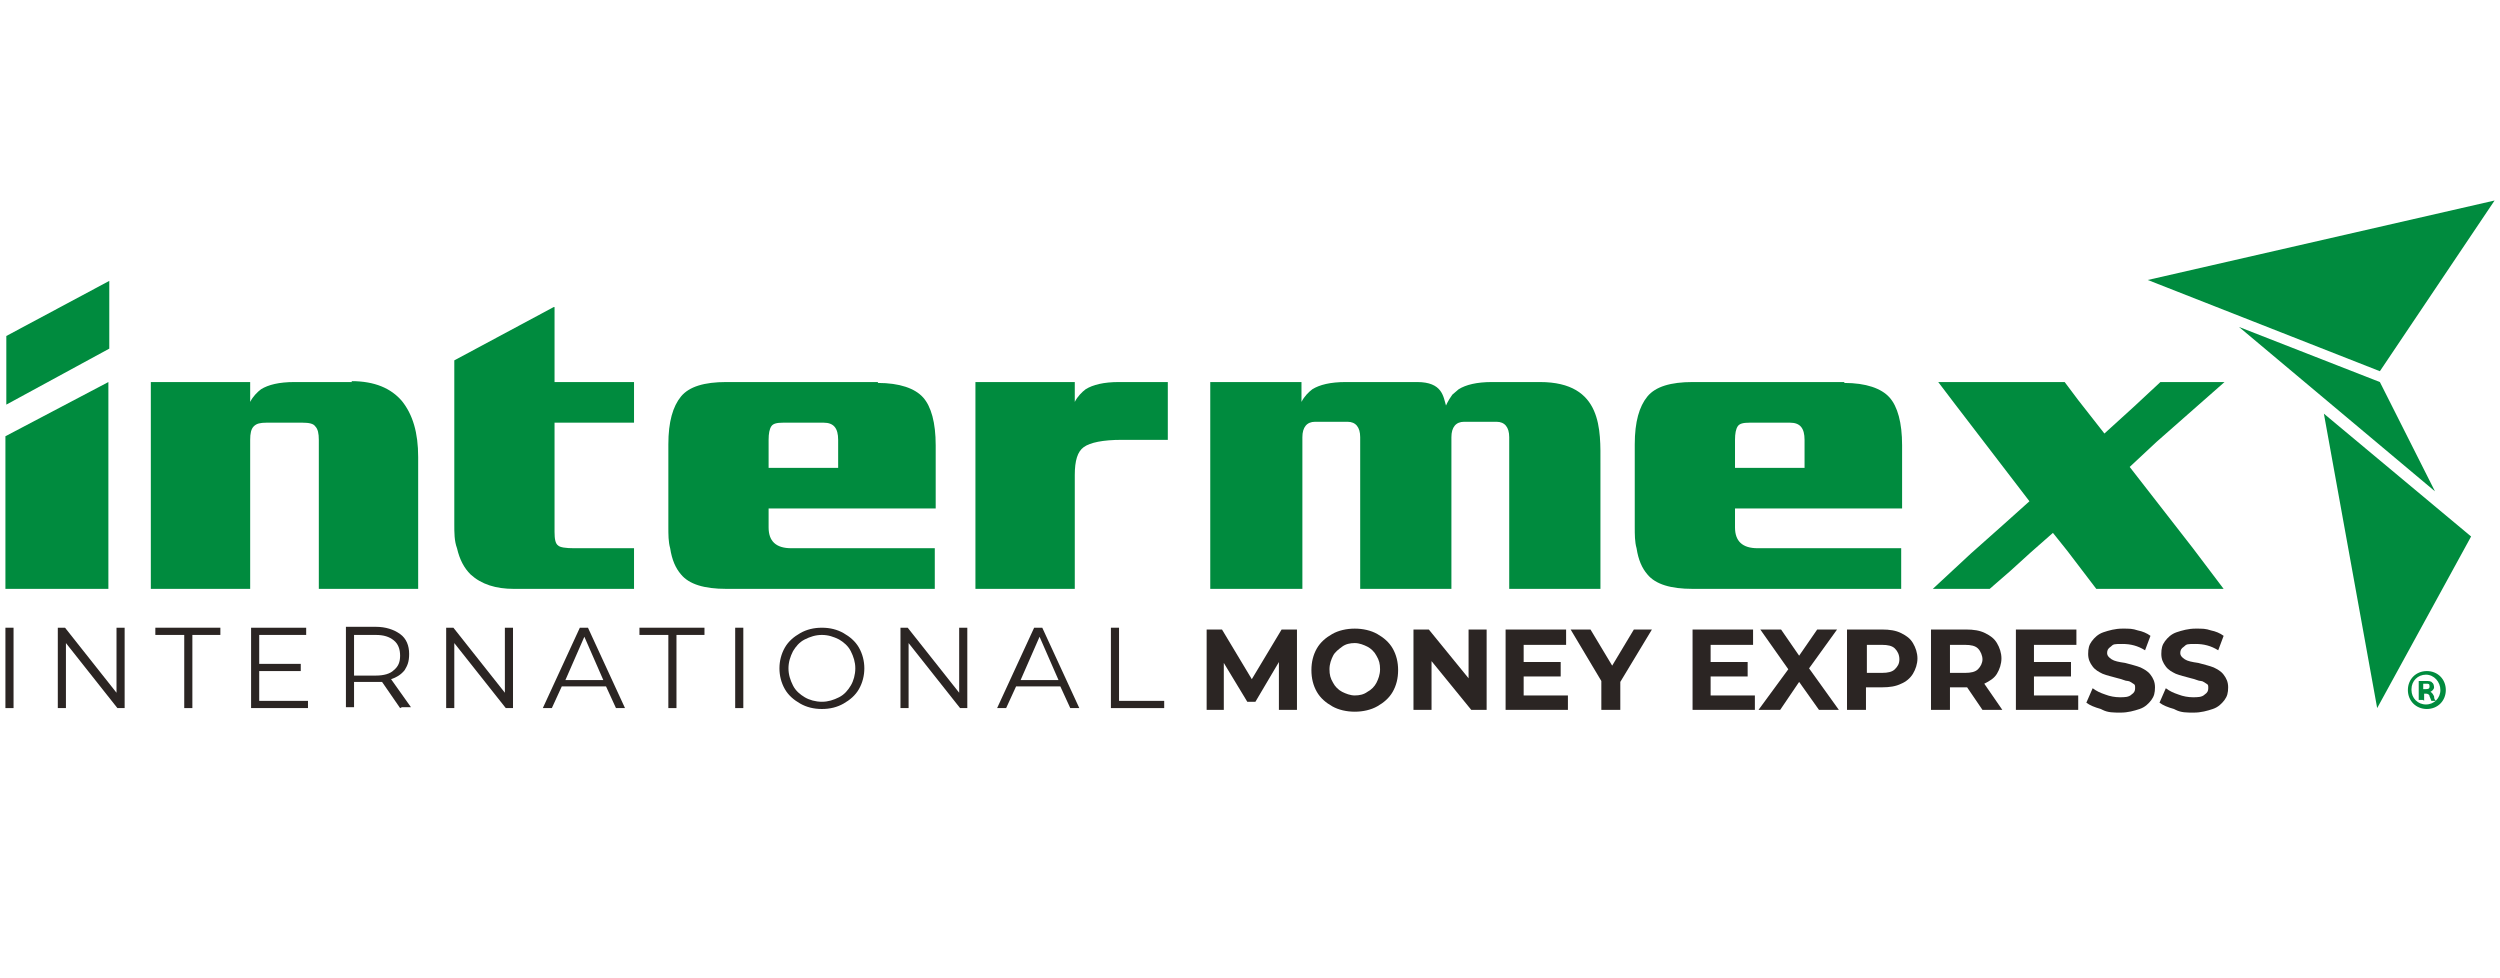
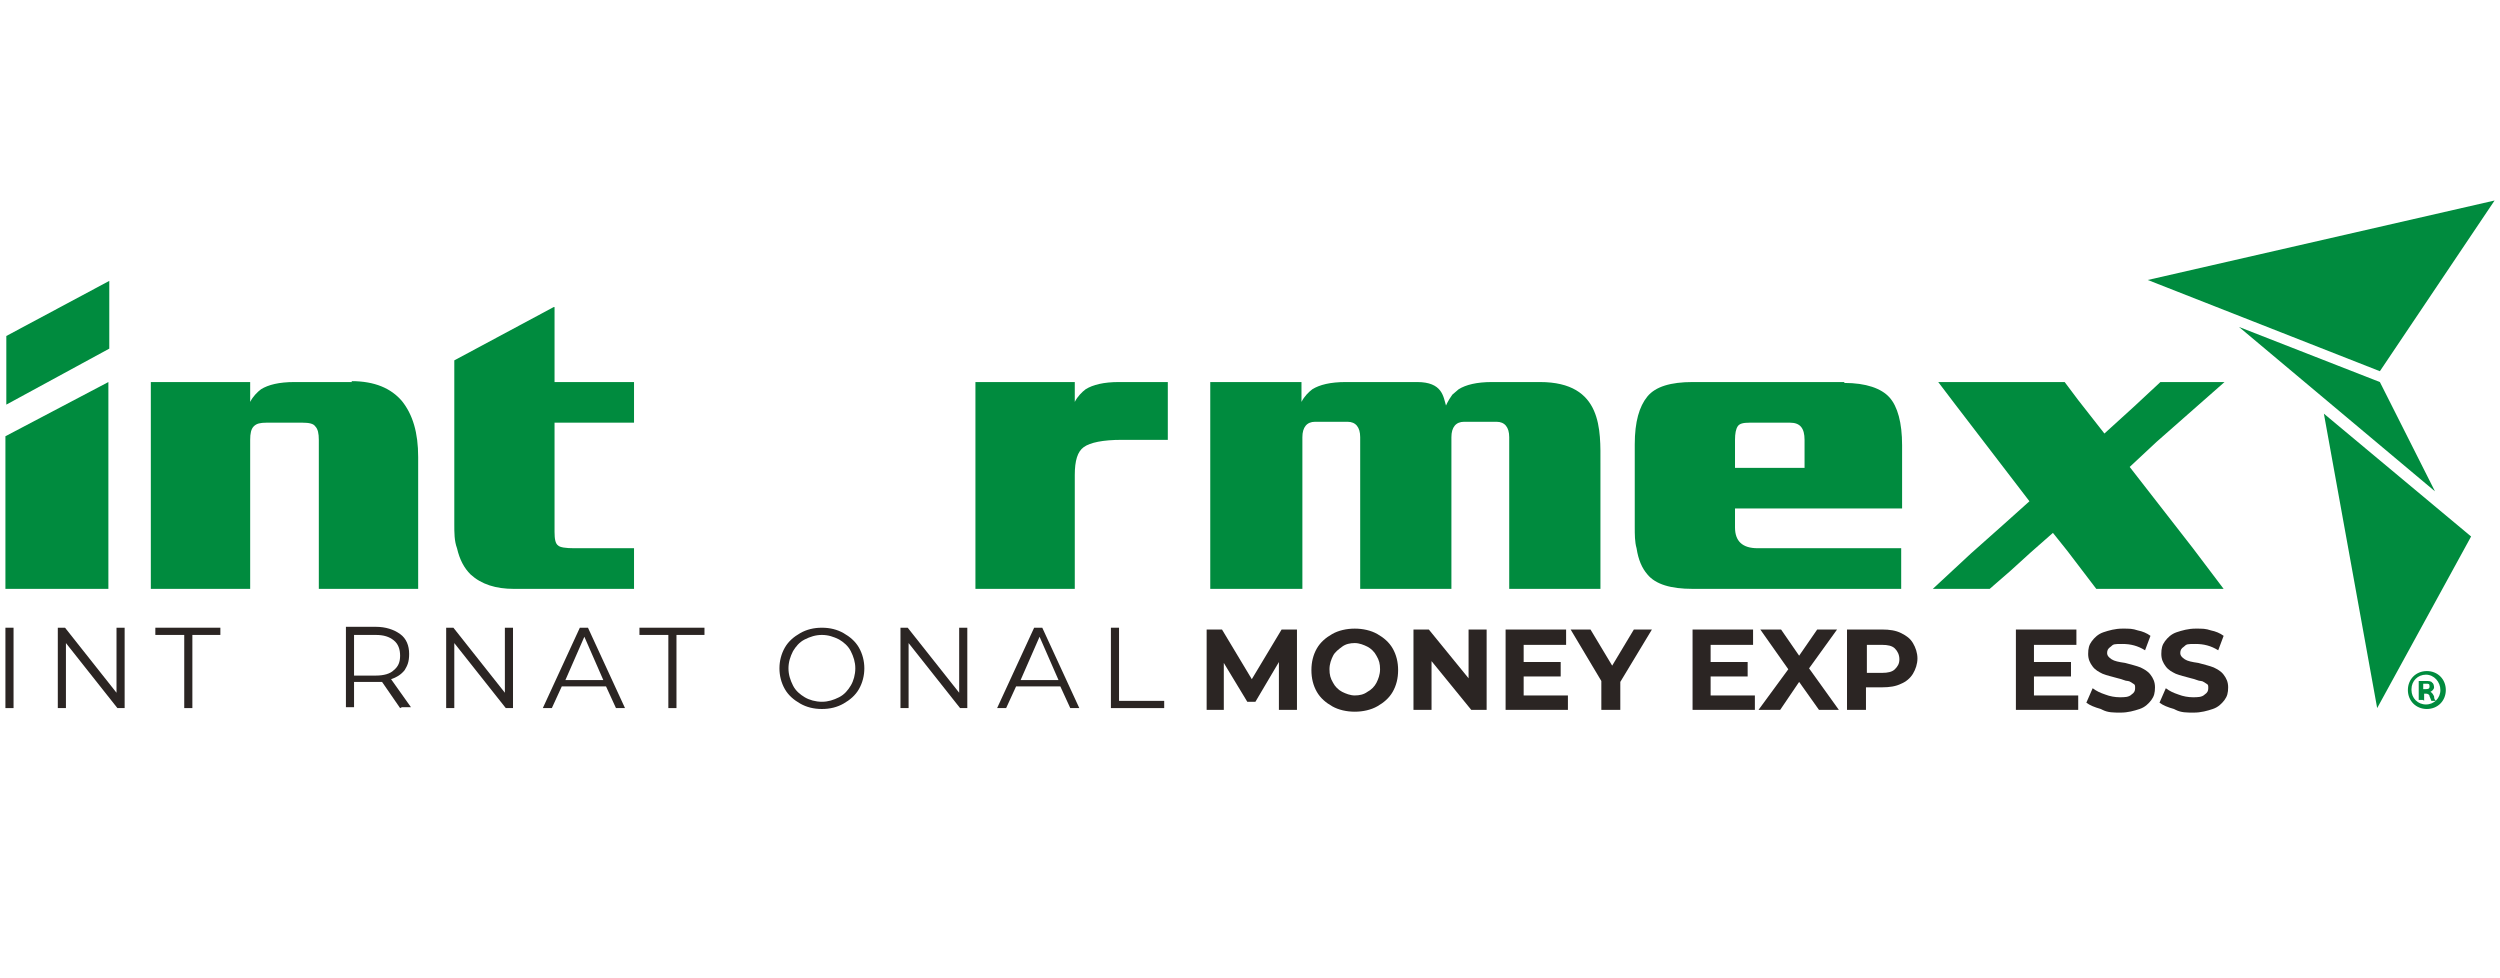
<svg xmlns="http://www.w3.org/2000/svg" id="Layer_2" data-name="Layer 2" viewBox="0 0 276.8 108.3">
  <defs>
    <style>      .cls-1 {        fill: #008b3e;      }      .cls-1, .cls-2 {        stroke-width: 0px;      }      .cls-2 {        fill: #2b2523;      }    </style>
  </defs>
  <g id="Capa_1" data-name="Capa 1">
    <g>
-       <path class="cls-1" d="M97.2,42.3h-16.8c-2.4,0-4.1.5-5,1.6s-1.4,2.8-1.4,5.3v9.1c0,.9,0,1.7.2,2.4.2,1.3.6,2.2,1.2,2.9.9,1.1,2.6,1.6,5,1.6h23.1v-4.5h-15.9c-1.7,0-2.5-.8-2.5-2.3v-2.1h18.5v-7c0-2.5-.5-4.3-1.4-5.3s-2.6-1.6-5-1.6M92.8,51.8h-7.7v-3.1c0-.7.1-1.2.3-1.5.2-.3.6-.4,1.3-.4h4.5c1.1,0,1.6.6,1.6,1.9v3.1h0Z" />
      <path class="cls-1" d="M120.2,43.1c-.4.3-.9.8-1.2,1.4v-2.2h-11v22.9h11v-9.5h0v-3.1c0-1.6.3-2.6,1-3.1.7-.5,2.1-.8,4.2-.8h5.1v-6.4h-5.4c-1.7,0-2.9.3-3.7.8" />
      <path class="cls-1" d="M39,42.3h-6.4c-1.7,0-2.9.3-3.7.8-.4.3-.9.8-1.2,1.4v-2.2h-11v22.9h11v-16.5c0-.7.1-1.2.4-1.5s.7-.4,1.4-.4h4c.7,0,1.2.1,1.4.4.3.3.4.8.4,1.5v16.5h11v-14.6c0-2.7-.6-4.7-1.8-6.2-1.2-1.4-3-2.2-5.6-2.2" />
      <path class="cls-1" d="M170.3,42.3h-5.1c-1.7,0-2.9.3-3.7.8-.2.2-.5.4-.7.6-.5.7-.7,1.2-.7,1.2-.3-1-.4-2.6-3.2-2.6s-.4,0-.6,0h-7.3c-1.7,0-2.9.3-3.7.8-.4.3-.9.8-1.2,1.4v-2.2h-10.1v22.9h10.2v-16.8c0-1.1.5-1.7,1.4-1.7h3.6c.9,0,1.4.6,1.4,1.7v16.8h10.1v-16.8c0-1.1.5-1.7,1.4-1.7h3.6c.9,0,1.4.6,1.4,1.7v16.8h10.1v-13.9c0-3.6.3-9-6.7-9" />
      <path class="cls-1" d="M204.2,42.3h-16.8c-2.4,0-4.1.5-5,1.6s-1.4,2.8-1.4,5.3v9.1c0,.9,0,1.7.2,2.4.2,1.3.6,2.2,1.2,2.9.9,1.1,2.6,1.6,5,1.6h23.1v-4.5h-15.9c-1.7,0-2.5-.8-2.5-2.3v-2.1h18.5v-7c0-2.5-.5-4.3-1.4-5.3s-2.6-1.6-5-1.6M199.8,51.8h-7.7v-3.1c0-.7.1-1.2.3-1.5.2-.3.6-.4,1.3-.4h4.5c1.1,0,1.6.6,1.6,1.9v3.1h0Z" />
      <polygon class="cls-1" points="235.8 51.7 238.8 48.9 246.3 42.3 246.2 42.3 239.2 42.3 236.3 45 233 48 230.1 44.3 228.6 42.3 214.6 42.3 216.5 44.8 224.7 55.5 221.8 58.1 218.2 61.3 214 65.2 220.3 65.2 222.6 63.2 224.8 61.2 227.3 59 228.9 61 232.1 65.2 246.2 65.2 242.8 60.7 235.8 51.7" />
      <path class="cls-1" d="M61.3,34h0l-11,5.9v18.1c0,1,0,1.9.3,2.7.3,1.3.8,2.2,1.5,2.9,1.2,1.1,2.8,1.6,4.8,1.6h13.3v-4.5h-6.6c-1,0-1.6-.1-1.8-.3-.3-.2-.4-.7-.4-1.5v-12.1h8.8v-4.5h-8.8v-8.3h0Z" />
      <polygon class="cls-1" points=".7 37.2 .7 44.8 12.1 38.6 12.1 36.4 12.1 31.1 .7 37.2" />
      <polygon class="cls-1" points=".6 48.3 .6 59.8 .6 65.2 12 65.2 12 59.8 12 42.3 .6 48.3" />
      <g>
        <polygon class="cls-1" points="237.8 31 263.5 41.1 276.2 22.2 237.8 31" />
        <polygon class="cls-1" points="263.5 42.3 269.6 54.4 247.9 36.2 263.5 42.3" />
        <polygon class="cls-1" points="257.3 45.8 273.6 59.4 263.2 78.4 257.3 45.8" />
      </g>
      <path class="cls-1" d="M270.8,76.4c0,1.2-.9,2.1-2.1,2.1s-2.1-.9-2.1-2.1.9-2.1,2.1-2.1,2.1.9,2.1,2.1ZM267,76.4c0,.9.7,1.6,1.6,1.6s1.6-.7,1.6-1.6-.7-1.7-1.6-1.7-1.6.7-1.6,1.6ZM268.3,77.5h-.5v-2.1c.2,0,.5,0,.8,0s.6,0,.7.2c.1,0,.2.3.2.5s-.2.4-.4.5h0c.2.1.3.3.4.5,0,.3.1.4.2.5h-.5c0,0-.1-.3-.2-.5,0-.2-.2-.3-.4-.3h-.2v.8h0ZM268.3,76.3h.2c.3,0,.5,0,.5-.3s-.1-.3-.4-.3-.2,0-.3,0v.6Z" />
      <g>
        <path class="cls-2" d="M.6,69.5h.9v8.9h-.9v-8.9h0Z" />
        <path class="cls-2" d="M13.8,69.5v8.9h-.8l-5.7-7.2v7.2h-.9v-8.9h.8l5.7,7.2v-7.2h.9,0Z" />
        <path class="cls-2" d="M20.3,70.3h-3.1v-.8h7.2v.8h-3.1v8.1h-.9v-8.1Z" />
-         <path class="cls-2" d="M34.1,77.6v.8h-6.3v-8.9h6.1v.8h-5.2v3.2h4.6v.8h-4.6v3.3h5.4Z" />
        <path class="cls-2" d="M44.3,78.4l-2-2.9c-.2,0-.5,0-.7,0h-2.4v2.8h-.9v-8.9h3.3c1.1,0,2,.3,2.7.8s1,1.3,1,2.2-.2,1.3-.5,1.8c-.4.5-.9.8-1.5,1l2.2,3.1h-1,0ZM43.6,74.2c.5-.4.7-.9.7-1.6s-.2-1.3-.7-1.7c-.5-.4-1.1-.6-2-.6h-2.4v4.5h2.4c.9,0,1.6-.2,2-.6h0Z" />
        <path class="cls-2" d="M56.8,69.5v8.9h-.8l-5.7-7.2v7.2h-.9v-8.9h.8l5.7,7.2v-7.2h.9Z" />
        <path class="cls-2" d="M67.2,76h-5l-1.1,2.4h-1l4.1-8.9h.9l4.1,8.9h-1l-1.1-2.4h0ZM66.8,75.3l-2.1-4.8-2.1,4.8h4.3Z" />
        <path class="cls-2" d="M73.9,70.3h-3.1v-.8h7.2v.8h-3.1v8.1h-.9v-8.1h0Z" />
-         <path class="cls-2" d="M81.4,69.5h.9v8.9h-.9v-8.9h0Z" />
        <path class="cls-2" d="M88.6,77.9c-.7-.4-1.3-.9-1.7-1.6-.4-.7-.6-1.5-.6-2.3s.2-1.6.6-2.3c.4-.7,1-1.2,1.7-1.6s1.5-.6,2.4-.6,1.7.2,2.4.6c.7.4,1.3.9,1.7,1.6s.6,1.5.6,2.3-.2,1.6-.6,2.3c-.4.7-1,1.2-1.7,1.6s-1.5.6-2.4.6-1.7-.2-2.4-.6h0ZM92.9,77.2c.6-.3,1-.8,1.3-1.3s.5-1.2.5-1.9-.2-1.3-.5-1.9-.8-1-1.3-1.3c-.6-.3-1.2-.5-1.9-.5s-1.3.2-1.9.5c-.6.3-1,.8-1.3,1.3-.3.6-.5,1.2-.5,1.9s.2,1.3.5,1.9.8,1,1.3,1.3,1.2.5,1.9.5,1.3-.2,1.9-.5Z" />
        <path class="cls-2" d="M107.1,69.5v8.9h-.8l-5.7-7.2v7.2h-.9v-8.9h.8l5.7,7.2v-7.2h.9,0Z" />
        <path class="cls-2" d="M117.5,76h-5l-1.1,2.4h-1l4.1-8.9h.9l4.1,8.9h-1l-1.1-2.4h0ZM117.2,75.3l-2.1-4.8-2.1,4.8h4.3Z" />
        <path class="cls-2" d="M123,69.5h.9v8.1h5v.8h-5.9v-8.9h0Z" />
      </g>
      <g>
        <path class="cls-2" d="M141.6,78.6v-5.3s-2.6,4.4-2.6,4.4h-.9l-2.6-4.3v5.2h-1.9v-8.9h1.7l3.3,5.5,3.3-5.5h1.7v8.9s-1.9,0-1.9,0h0Z" />
        <path class="cls-2" d="M147.5,78.2c-.7-.4-1.3-.9-1.7-1.6s-.6-1.5-.6-2.4.2-1.7.6-2.4c.4-.7,1-1.2,1.7-1.6s1.6-.6,2.5-.6,1.8.2,2.5.6,1.3.9,1.7,1.6c.4.7.6,1.5.6,2.4s-.2,1.7-.6,2.4c-.4.7-1,1.2-1.7,1.6s-1.6.6-2.5.6-1.8-.2-2.5-.6ZM151.4,76.6c.4-.2.8-.6,1-1,.2-.4.4-.9.4-1.5s-.1-1-.4-1.5c-.2-.4-.6-.8-1-1-.4-.2-.9-.4-1.4-.4s-1,.1-1.4.4-.8.6-1,1c-.2.4-.4.9-.4,1.5s.1,1,.4,1.5c.2.4.6.8,1,1,.4.2.9.4,1.4.4s1-.1,1.4-.4Z" />
        <path class="cls-2" d="M164.6,69.7v8.9h-1.7l-4.4-5.4v5.4h-2v-8.9h1.7l4.4,5.4v-5.4h2Z" />
        <path class="cls-2" d="M173.6,76.9v1.7h-6.9v-8.9h6.7v1.7h-4.7v1.9h4.1v1.6h-4.1v2.1h4.9Z" />
        <path class="cls-2" d="M179.4,75.4v3.2h-2.1v-3.2l-3.4-5.7h2.2l2.4,4,2.4-4h2l-3.5,5.8h0Z" />
        <path class="cls-2" d="M194.3,76.9v1.7h-6.9v-8.9h6.7v1.7h-4.7v1.9h4.1v1.6h-4.1v2.1h4.9Z" />
        <path class="cls-2" d="M201.4,78.6l-2.2-3.1-2.1,3.1h-2.4l3.3-4.5-3.1-4.4h2.3l2,2.9,2-2.9h2.2l-3.1,4.3,3.3,4.6h-2.4Z" />
        <path class="cls-2" d="M210.5,70.1c.6.3,1,.6,1.3,1.1.3.5.5,1.1.5,1.7s-.2,1.2-.5,1.7c-.3.5-.8.9-1.3,1.1-.6.3-1.3.4-2.1.4h-1.8v2.5h-2.1v-8.9h3.9c.8,0,1.5.1,2.1.4h0ZM209.8,74.1c.3-.3.5-.6.5-1.1s-.2-.9-.5-1.2c-.3-.3-.8-.4-1.4-.4h-1.7v3.1h1.7c.6,0,1.1-.1,1.4-.4Z" />
-         <path class="cls-2" d="M219.5,78.6l-1.7-2.5h-1.9v2.5h-2.1v-8.9h3.9c.8,0,1.5.1,2.1.4s1,.6,1.3,1.1c.3.5.5,1.1.5,1.7s-.2,1.2-.5,1.7-.8.8-1.4,1.1l2,2.9h-2.2ZM219,71.8c-.3-.3-.8-.4-1.4-.4h-1.7v3.1h1.7c.6,0,1.1-.1,1.4-.4s.5-.7.5-1.1-.2-.9-.5-1.2h0Z" />
        <path class="cls-2" d="M230.1,76.9v1.7h-6.9v-8.9h6.7v1.7h-4.7v1.9h4.1v1.6h-4.1v2.1h4.9Z" />
        <path class="cls-2" d="M232.6,78.5c-.7-.2-1.2-.4-1.6-.7l.7-1.6c.4.3.8.5,1.4.7.5.2,1.1.3,1.6.3s1,0,1.3-.3c.3-.2.4-.4.4-.7s0-.4-.2-.5c-.2-.1-.4-.3-.6-.3-.3,0-.6-.2-1.1-.3-.7-.2-1.2-.3-1.7-.5-.4-.2-.8-.4-1.1-.8-.3-.4-.5-.8-.5-1.4s.1-1,.4-1.4c.3-.4.7-.8,1.3-1s1.3-.4,2.1-.4,1.1,0,1.7.2c.5.1,1,.3,1.4.6l-.6,1.6c-.8-.5-1.6-.7-2.5-.7s-1,0-1.3.3c-.3.2-.4.4-.4.7s.2.5.5.7.8.3,1.5.4c.7.2,1.2.3,1.7.5.4.2.8.4,1.1.8s.5.8.5,1.4-.1,1-.4,1.4c-.3.4-.7.8-1.3,1s-1.3.4-2.1.4-1.4,0-2-.3h0Z" />
        <path class="cls-2" d="M240.7,78.5c-.7-.2-1.2-.4-1.6-.7l.7-1.6c.4.3.8.5,1.4.7.5.2,1.1.3,1.6.3s1,0,1.3-.3c.3-.2.4-.4.4-.7s0-.4-.2-.5c-.2-.1-.4-.3-.6-.3-.3,0-.6-.2-1.1-.3-.7-.2-1.2-.3-1.7-.5-.4-.2-.8-.4-1.1-.8-.3-.4-.5-.8-.5-1.4s.1-1,.4-1.4c.3-.4.7-.8,1.3-1s1.3-.4,2.1-.4,1.1,0,1.7.2c.5.1,1,.3,1.4.6l-.6,1.6c-.8-.5-1.6-.7-2.5-.7s-1,0-1.3.3c-.3.2-.4.4-.4.7s.2.5.5.7.8.3,1.5.4c.7.2,1.2.3,1.7.5.4.2.8.4,1.1.8s.5.8.5,1.4-.1,1-.4,1.4c-.3.4-.7.8-1.3,1s-1.3.4-2.1.4-1.4,0-2-.3h0Z" />
      </g>
    </g>
  </g>
</svg>